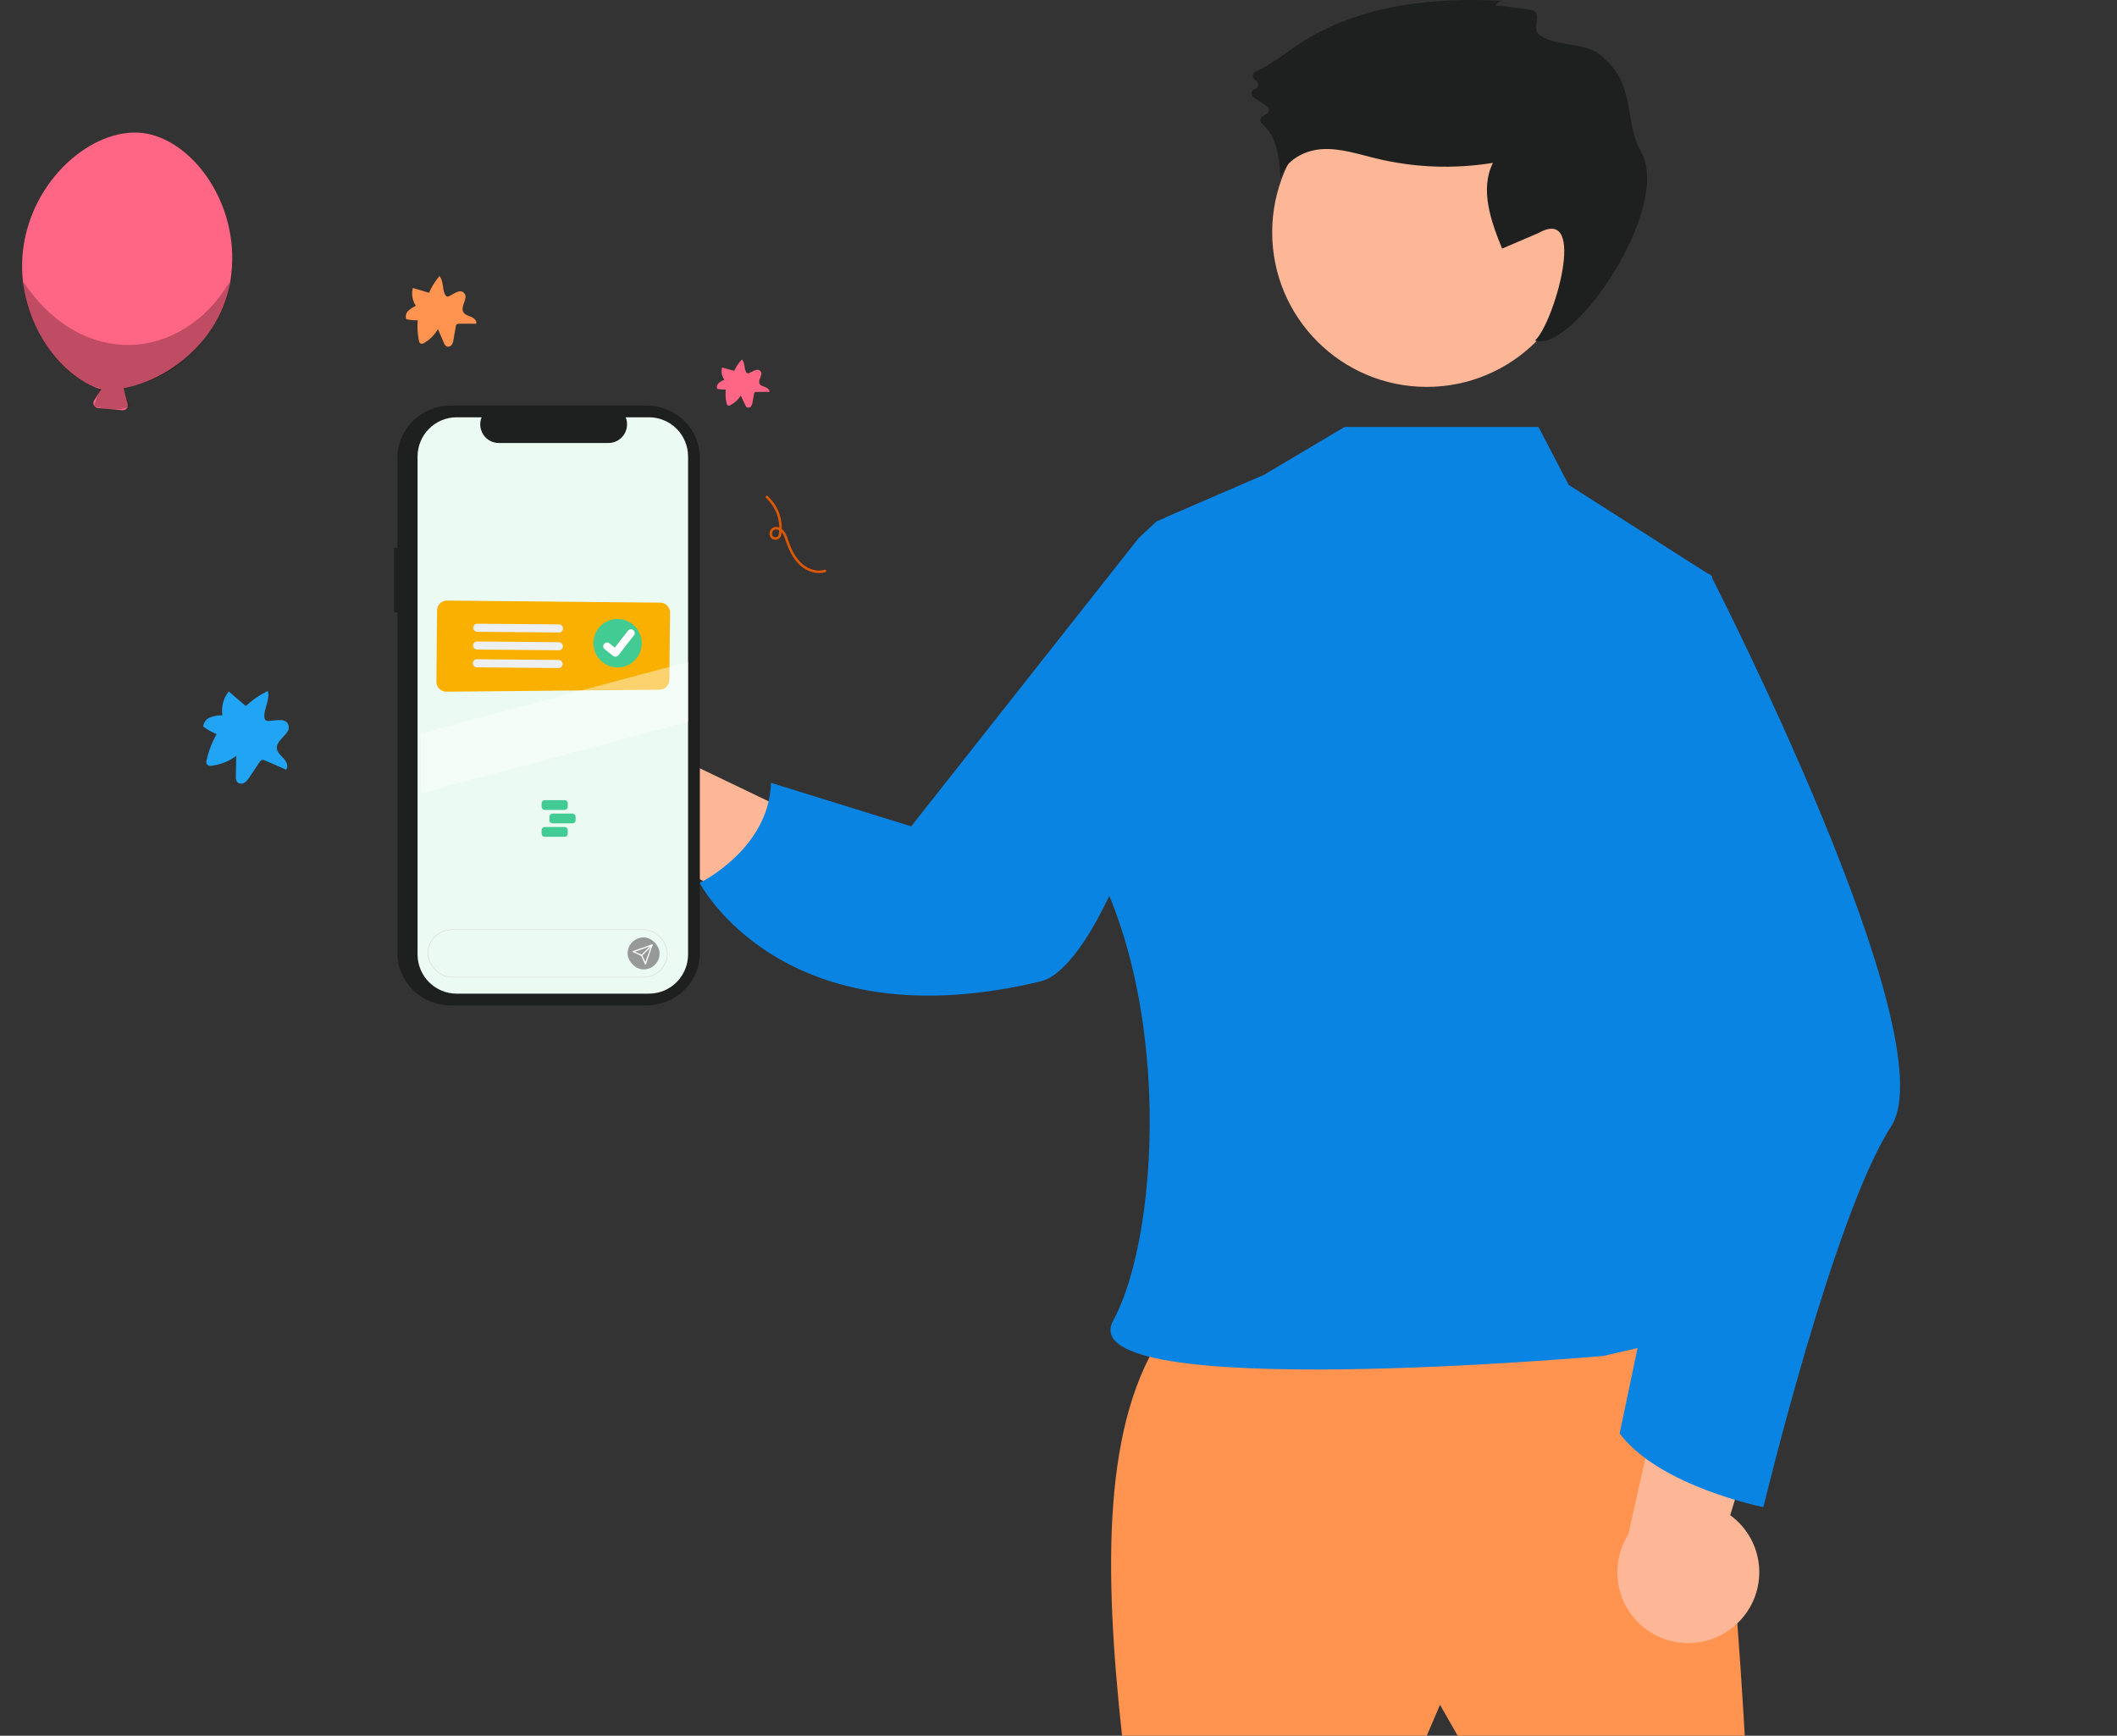
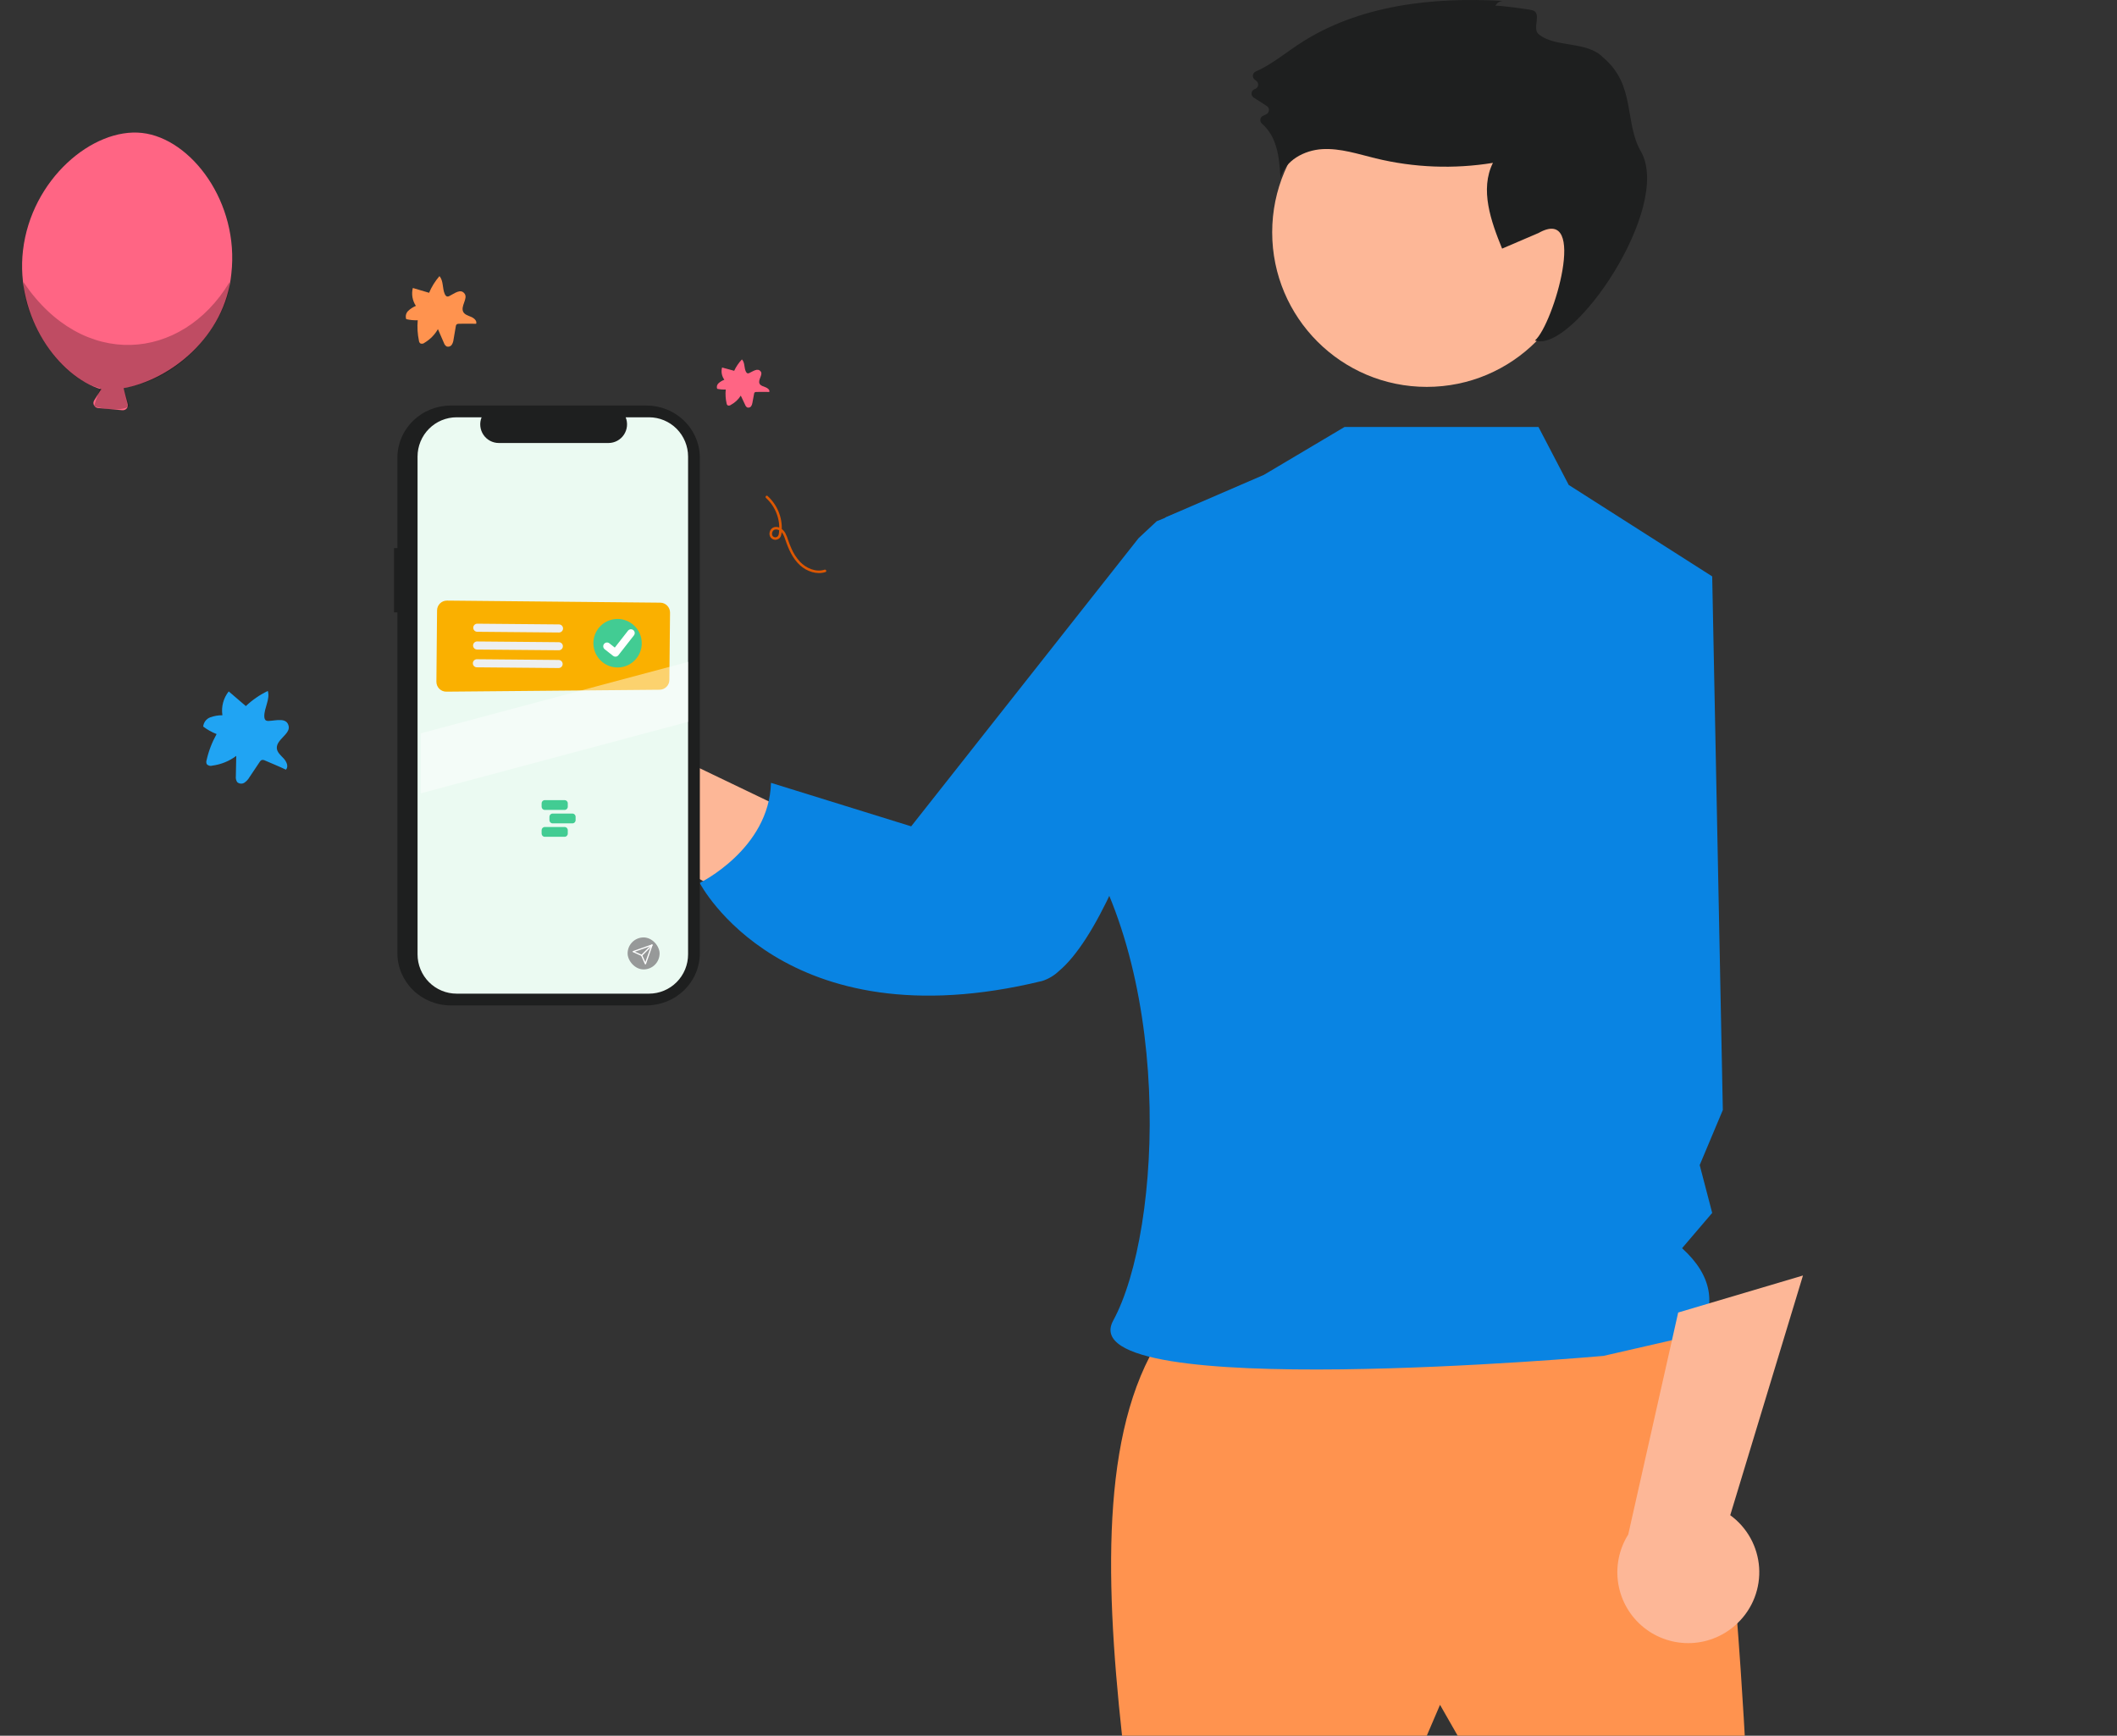
<svg xmlns="http://www.w3.org/2000/svg" width="483" height="396" viewBox="0 0 483 396" fill="none">
  <rect x="0" y="0" width="483" height="396" fill="#333333" stroke="none" />
  <g clip-path="url(#clip0_3341_9482)">
    <path d="M122.558 189.401C123.766 191.418 125.401 193.146 127.349 194.463C129.296 195.779 131.509 196.653 133.831 197.022C136.153 197.391 138.527 197.246 140.787 196.598C143.047 195.95 145.137 194.815 146.911 193.271L196.484 221.703L194.636 192.064L147.844 169.609C145.054 166.801 141.331 165.114 137.381 164.868C133.43 164.622 129.527 165.834 126.41 168.273C123.293 170.713 121.179 174.211 120.469 178.105C119.759 181.999 120.502 186.019 122.558 189.401Z" fill="#FDB797" />
    <path d="M266.073 303.299C251.368 323.881 251.894 358.314 255.997 396H325.522L328.545 388.947L332.576 396H398.071C398.071 396 393.033 300.276 383.964 297.254C374.896 294.231 266.073 303.299 266.073 303.299Z" fill="#FF934F" />
    <path d="M325.521 88.266C344.998 88.266 360.787 72.477 360.787 53C360.787 33.522 344.998 17.733 325.521 17.733C306.043 17.733 290.254 33.522 290.254 53C290.254 72.477 306.043 88.266 325.521 88.266Z" fill="#FDB797" />
    <path d="M351.01 97.415L357.907 110.634L390.643 131.5L393.069 253.241L387.792 265.807L390.643 276.719L383.769 284.772C390.669 291.016 391.546 297.552 387.792 304.313L365.825 309.345C365.825 309.345 243.686 320.205 253.98 301.284C265.227 280.609 268.091 219.551 243.262 186.922C222.183 159.222 265.999 118 265.999 118L288.366 108.335L306.757 97.415L351.01 97.415Z" fill="#0984E3" />
    <path d="M341.178 1.339C341.343 0.989 341.61 0.695 341.944 0.497C342.277 0.3 342.662 0.206 343.049 0.228C326.904 -0.737 309.897 1.144 296.39 10.042C293.117 12.197 290.032 14.768 286.471 16.332C286.303 16.408 286.157 16.525 286.048 16.674C285.939 16.822 285.87 16.996 285.848 17.179C285.826 17.362 285.852 17.548 285.923 17.718C285.994 17.888 286.107 18.037 286.253 18.15L286.644 18.457C286.798 18.578 286.916 18.739 286.986 18.922C287.055 19.106 287.072 19.305 287.036 19.497C287 19.69 286.912 19.869 286.782 20.015C286.651 20.162 286.483 20.269 286.295 20.326C286.099 20.386 285.925 20.5 285.792 20.656C285.659 20.811 285.574 21.001 285.545 21.204C285.517 21.406 285.547 21.613 285.632 21.798C285.717 21.984 285.854 22.142 286.025 22.253L289.023 24.19C289.174 24.286 289.298 24.418 289.385 24.575C289.471 24.731 289.517 24.907 289.518 25.086C289.519 25.265 289.475 25.441 289.39 25.598C289.306 25.756 289.183 25.889 289.033 25.987C288.779 26.143 288.512 26.279 288.236 26.391C288.063 26.455 287.911 26.563 287.793 26.704C287.674 26.845 287.594 27.013 287.56 27.194C287.526 27.375 287.539 27.561 287.598 27.735C287.657 27.909 287.76 28.065 287.896 28.188C289.194 29.344 290.19 30.799 290.796 32.428C291.795 35.025 291.975 37.854 292.144 40.632C293.176 36.624 297.551 34.264 301.683 34.025C305.815 33.785 309.845 35.148 313.866 36.128C322.625 38.257 331.722 38.607 340.618 37.157C337.597 43.22 340.145 50.451 342.71 56.721L351.01 53.163C362.41 46.728 354.469 73.949 350.207 77.686C358.91 80.703 381.686 47.218 374.359 34.517C370.547 27.91 373.253 19.388 365.759 13.121C362.087 9.255 354.754 10.974 351.01 7.76C349.537 6.496 351.783 3.112 349.758 2.375C349.085 2.13 341.289 1.092 341.178 1.339Z" fill="#1E1F1F" />
    <path d="M281.447 111.749C274.976 140.479 258.378 207.56 241.539 221.588C240.471 222.597 239.191 223.353 237.792 223.801C178.602 238.221 159.637 201.439 159.637 201.439C159.637 201.439 175.499 193.709 175.901 178.6L207.89 188.525L259.775 122.772L263.878 118.944L263.901 118.922L281.447 111.749Z" fill="#0984E3" />
    <path d="M396.449 370.287C398.144 368.657 399.461 366.676 400.307 364.483C401.153 362.29 401.509 359.937 401.348 357.592C401.187 355.246 400.513 352.965 399.375 350.908C398.237 348.851 396.662 347.068 394.76 345.686L411.353 291L382.883 299.446L371.49 350.082C369.38 353.43 368.571 357.437 369.217 361.342C369.863 365.247 371.919 368.779 374.995 371.27C378.072 373.76 381.955 375.036 385.909 374.855C389.863 374.674 393.613 373.048 396.449 370.287Z" fill="#FDB797" />
-     <path d="M377.061 128L390.213 131.059C390.213 131.059 444.572 236.823 431.472 256.975C418.373 277.128 402.326 343.847 402.326 343.847C402.326 343.847 378.591 339.128 369.523 327.037L386.13 247.907L369 181.404L377.061 128Z" fill="#0984E3" />
    <g clip-path="url(#clip1_3341_9482)">
      <path d="M89.898 125.042H90.667V104.442C90.667 102.876 90.983 101.326 91.595 99.879C92.208 98.433 93.106 97.118 94.238 96.011C95.37 94.904 96.713 94.026 98.192 93.427C99.671 92.827 101.257 92.519 102.857 92.519H147.48C149.081 92.519 150.666 92.827 152.145 93.427C153.624 94.026 154.968 94.904 156.1 96.011C157.232 97.118 158.13 98.433 158.743 99.879C159.355 101.326 159.671 102.876 159.671 104.442V217.457C159.671 219.023 159.355 220.573 158.743 222.02C158.13 223.466 157.232 224.781 156.1 225.888C154.968 226.995 153.624 227.873 152.145 228.472C150.666 229.071 149.081 229.38 147.48 229.38H102.858C99.624 229.38 96.524 228.124 94.238 225.888C91.952 223.652 90.667 220.619 90.667 217.457V139.706H89.898V125.042Z" fill="#1E1F1F" />
      <path d="M104.178 95.203H109.881C109.618 95.849 109.518 96.55 109.589 97.245C109.66 97.939 109.9 98.606 110.287 99.185C110.674 99.765 111.197 100.239 111.81 100.568C112.423 100.896 113.107 101.068 113.801 101.068H138.828C139.523 101.068 140.206 100.896 140.819 100.568C141.432 100.239 141.955 99.765 142.342 99.185C142.73 98.606 142.969 97.939 143.04 97.245C143.111 96.55 143.011 95.849 142.749 95.203H148.075C150.438 95.203 152.705 96.147 154.377 97.827C156.048 99.508 156.987 101.787 156.987 104.164V217.735C156.987 218.912 156.757 220.077 156.309 221.165C155.861 222.252 155.204 223.24 154.377 224.072C153.549 224.904 152.567 225.564 151.485 226.014C150.404 226.465 149.245 226.696 148.075 226.696H104.178C103.008 226.696 101.849 226.465 100.767 226.014C99.686 225.564 98.704 224.904 97.876 224.072C97.048 223.24 96.392 222.252 95.944 221.165C95.496 220.077 95.266 218.912 95.266 217.735V104.164C95.266 102.987 95.496 101.822 95.944 100.734C96.392 99.647 97.048 98.659 97.876 97.827C98.704 96.995 99.686 96.335 100.767 95.885C101.849 95.434 103.008 95.203 104.178 95.203Z" fill="#EBFAF2" />
-       <rect x="97.629" y="212.103" width="54.626" height="10.831" rx="5.415" stroke="#D6D8D9" stroke-width="0.118" />
      <rect x="143.191" y="213.87" width="7.299" height="7.299" rx="3.65" fill="#979999" />
      <path fill-rule="evenodd" clip-rule="evenodd" d="M148.853 215.507C148.908 215.561 148.908 215.65 148.853 215.704L146.497 218.06C146.443 218.114 146.355 218.114 146.3 218.06C146.246 218.006 146.246 217.917 146.3 217.863L148.656 215.507C148.711 215.453 148.799 215.453 148.853 215.507Z" fill="white" />
      <path fill-rule="evenodd" clip-rule="evenodd" d="M148.853 215.507C148.891 215.545 148.904 215.601 148.886 215.652L147.387 219.935C147.368 219.989 147.318 220.026 147.261 220.028C147.204 220.031 147.152 219.998 147.128 219.946L146.293 218.067L144.415 217.232C144.363 217.209 144.33 217.156 144.332 217.099C144.334 217.042 144.371 216.992 144.425 216.973L148.709 215.474C148.759 215.456 148.815 215.469 148.853 215.507ZM144.849 217.12L146.455 217.834C146.487 217.848 146.512 217.873 146.526 217.905L147.24 219.512L148.528 215.832L144.849 217.12Z" fill="white" />
      <path d="M174.766 113.605C175.837 114.588 176.665 115.803 177.182 117.153C177.699 118.502 177.89 119.946 177.74 121.368C177.695 121.769 177.681 122.238 177.3 122.469C177.159 122.56 176.989 122.6 176.818 122.583C176.648 122.565 176.487 122.491 176.362 122.372C176.05 122.051 176.094 121.54 176.308 121.189C176.55 120.792 177.037 120.72 177.465 120.846C178.511 121.154 178.892 122.296 179.204 123.213C179.915 125.304 180.841 127.425 182.515 128.953C184.065 130.367 186.314 131.158 188.335 130.513C188.688 130.4 188.476 129.859 188.124 129.972C186.12 130.611 183.908 129.632 182.501 128.143C181.678 127.237 181.013 126.2 180.536 125.079C180.281 124.508 180.057 123.924 179.852 123.334C179.677 122.75 179.449 122.18 179.173 121.633C178.684 120.756 177.707 120.003 176.659 120.262C175.682 120.503 175.206 121.837 175.853 122.652C176.467 123.424 177.679 123.268 178.106 122.425C178.325 121.994 178.333 121.405 178.356 120.927C178.43 119.488 178.178 118.044 177.619 116.7C177.06 115.356 176.207 114.147 175.125 113.162C174.844 112.911 174.486 113.355 174.766 113.605Z" fill="#DC5703" />
      <path d="M123.57 183.28C123.57 182.876 123.888 182.549 124.281 182.549L128.83 182.549C129.223 182.549 129.541 182.876 129.541 183.28L129.541 184.048C129.541 184.451 129.223 184.778 128.83 184.778L124.281 184.778C123.888 184.778 123.57 184.451 123.57 184.048L123.57 183.28Z" fill="#42CC93" />
      <path d="M125.356 186.345C125.356 185.942 125.674 185.615 126.066 185.615H130.616C131.008 185.615 131.326 185.942 131.326 186.345V187.113C131.326 187.517 131.008 187.844 130.616 187.844H126.066C125.674 187.844 125.356 187.517 125.356 187.113C125.356 187.113 125.356 186.749 125.356 186.345Z" fill="#42CC93" />
      <path d="M123.57 189.411C123.57 189.008 123.888 188.68 124.281 188.68H128.83C129.223 188.68 129.541 189.008 129.541 189.411V190.179C129.541 190.583 129.223 190.91 128.83 190.91H124.281C123.888 190.91 123.57 190.583 123.57 190.179V189.411Z" fill="#42CC93" />
      <path d="M99.717 139.253C99.729 138.009 100.747 137.01 101.992 137.022L150.64 137.496C151.884 137.509 152.882 138.527 152.87 139.771L152.72 155.128C152.709 156.356 151.716 157.347 150.489 157.359L101.839 157.799C100.579 157.811 99.555 156.786 99.566 155.526L99.717 139.253Z" fill="#FAB000" />
      <path d="M127.507 146.511C127.628 146.512 127.747 146.537 127.859 146.584C127.97 146.631 128.071 146.7 128.156 146.786C128.241 146.872 128.308 146.974 128.354 147.087C128.399 147.199 128.422 147.319 128.422 147.44C128.421 147.561 128.397 147.681 128.35 147.793C128.303 147.904 128.235 148.006 128.149 148.091C128.063 148.176 127.961 148.243 127.849 148.288C127.737 148.334 127.618 148.357 127.497 148.356L127.494 148.356L108.846 148.191C108.602 148.189 108.369 148.09 108.198 147.916C108.027 147.742 107.931 147.507 107.932 147.262C107.934 147.018 108.032 146.784 108.205 146.612C108.378 146.44 108.613 146.345 108.856 146.346L108.86 146.346L127.507 146.511Z" fill="#EDEFF0" />
      <path d="M127.456 150.567C127.577 150.567 127.697 150.592 127.808 150.639C127.919 150.686 128.02 150.755 128.105 150.841C128.19 150.927 128.257 151.03 128.303 151.142C128.348 151.254 128.372 151.374 128.371 151.495C128.37 151.617 128.346 151.736 128.299 151.848C128.252 151.96 128.184 152.061 128.098 152.146C128.012 152.231 127.91 152.298 127.798 152.344C127.687 152.389 127.567 152.412 127.446 152.411L127.443 152.411L108.795 152.246C108.552 152.244 108.319 152.145 108.147 151.971C107.976 151.797 107.88 151.562 107.882 151.317C107.883 151.073 107.981 150.839 108.154 150.667C108.328 150.495 108.562 150.4 108.806 150.401L108.809 150.401L127.456 150.567Z" fill="#EDEFF0" />
      <path d="M127.546 142.458C127.667 142.458 127.786 142.483 127.898 142.53C128.009 142.577 128.11 142.646 128.195 142.732C128.28 142.819 128.347 142.921 128.393 143.033C128.438 143.145 128.461 143.265 128.461 143.387C128.46 143.508 128.436 143.627 128.389 143.739C128.342 143.851 128.274 143.952 128.188 144.037C128.102 144.122 128 144.189 127.888 144.235C127.777 144.28 127.657 144.303 127.536 144.302L127.533 144.302L108.885 144.137C108.642 144.135 108.408 144.037 108.237 143.862C108.066 143.688 107.97 143.453 107.971 143.208C107.973 142.964 108.071 142.73 108.244 142.558C108.417 142.386 108.652 142.291 108.895 142.293L108.899 142.293L127.546 142.458Z" fill="#EDEFF0" />
      <path d="M142.102 152.149C139.129 152.81 136.181 150.927 135.517 147.943C134.854 144.959 136.726 142.004 139.699 141.343C142.672 140.682 145.62 142.565 146.284 145.549C146.947 148.533 145.075 151.488 142.102 152.149Z" fill="#42CC93" />
      <path d="M140.399 149.816C140.214 149.814 140.034 149.752 139.887 149.639L139.878 149.632L137.961 148.125C137.872 148.055 137.797 147.969 137.742 147.87C137.686 147.771 137.651 147.662 137.637 147.55C137.623 147.437 137.632 147.323 137.663 147.213C137.693 147.104 137.745 147.002 137.815 146.912C137.885 146.823 137.971 146.748 138.07 146.692C138.169 146.637 138.277 146.601 138.39 146.587C138.502 146.574 138.616 146.582 138.725 146.613C138.834 146.644 138.936 146.695 139.024 146.766L140.266 147.743L143.277 143.897C143.418 143.717 143.624 143.6 143.851 143.572C144.077 143.545 144.305 143.609 144.484 143.75L144.466 143.775L144.485 143.75C144.664 143.891 144.78 144.098 144.807 144.325C144.834 144.552 144.77 144.781 144.629 144.961L141.088 149.486C141.006 149.591 140.902 149.674 140.782 149.732C140.663 149.789 140.532 149.817 140.4 149.816L140.399 149.816Z" fill="white" />
      <path opacity="0.43" d="M157 151V164.677L96 181V167.299L157 151Z" fill="white" />
    </g>
    <path d="M102.535 67.533C102.401 67.608 102.253 67.652 102.096 67.652C101.817 67.652 101.627 67.385 101.505 67.139C100.872 65.818 101.237 64.112 100.262 63C99.272 64.14 98.475 65.421 97.899 66.8L94.189 65.699C94.014 66.389 93.984 67.107 94.103 67.81C94.222 68.514 94.49 69.182 94.884 69.784C94.233 70.059 93.641 70.445 93.135 70.921C92.882 71.163 92.707 71.47 92.629 71.805C92.551 72.141 92.57 72.487 92.685 72.812C93.541 73.014 94.423 73.097 95.305 73.061C95.167 74.631 95.26 76.208 95.584 77.752C95.606 77.983 95.718 78.196 95.9 78.348C96.057 78.413 96.231 78.434 96.399 78.409C96.57 78.384 96.727 78.312 96.853 78.2C98.137 77.435 99.194 76.363 99.912 75.089L101.289 78.254C101.393 78.582 101.613 78.864 101.91 79.052C102.119 79.12 102.349 79.117 102.558 79.048C102.766 78.979 102.945 78.846 103.068 78.665C103.298 78.297 103.436 77.89 103.477 77.464L103.994 74.443C104.005 74.288 104.065 74.144 104.165 74.021C104.322 73.906 104.515 73.848 104.709 73.866C106.019 73.866 107.328 73.819 108.638 73.866C108.869 73.195 108.169 72.581 107.5 72.296C106.83 72.011 106.037 71.802 105.702 71.177C105.014 69.9 106.781 68.132 106.026 67.038C105.107 65.717 103.674 66.984 102.528 67.533H102.535Z" fill="#FF934F" />
    <path d="M170.965 85.097C170.865 85.148 170.754 85.178 170.638 85.178C170.43 85.178 170.288 84.996 170.197 84.828C169.725 83.925 169.997 82.759 169.27 82C168.533 82.779 167.939 83.654 167.509 84.596L164.744 83.844C164.614 84.315 164.592 84.806 164.68 85.286C164.769 85.767 164.969 86.223 165.263 86.635C164.777 86.822 164.336 87.086 163.959 87.412C163.771 87.577 163.64 87.786 163.582 88.016C163.524 88.245 163.538 88.481 163.624 88.703C164.262 88.841 164.919 88.898 165.576 88.874C165.474 89.946 165.543 91.023 165.784 92.079C165.801 92.236 165.884 92.382 166.02 92.485C166.136 92.53 166.267 92.544 166.392 92.527C166.519 92.51 166.636 92.461 166.73 92.384C167.687 91.862 168.474 91.129 169.01 90.259L170.036 92.421C170.114 92.646 170.277 92.838 170.499 92.966C170.654 93.013 170.826 93.01 170.982 92.964C171.137 92.917 171.27 92.826 171.362 92.702C171.533 92.451 171.636 92.172 171.667 91.881L172.052 89.818C172.06 89.712 172.105 89.613 172.18 89.529C172.296 89.45 172.44 89.411 172.585 89.423C173.561 89.423 174.537 89.391 175.513 89.423C175.685 88.965 175.164 88.546 174.665 88.351C174.165 88.156 173.575 88.013 173.325 87.587C172.812 86.714 174.129 85.506 173.566 84.759C172.881 83.856 171.814 84.722 170.959 85.097H170.965Z" fill="#FF6584" />
  </g>
  <path d="M61.338 164.479C61.132 164.501 60.926 164.476 60.735 164.392C60.395 164.243 60.313 163.81 60.301 163.44C60.269 161.462 61.67 159.539 61.104 157.639C59.257 158.524 57.568 159.688 56.091 161.09L52.182 157.74C51.582 158.501 51.143 159.376 50.894 160.313C50.645 161.25 50.598 162.222 50.741 163.181C49.793 163.173 48.855 163.335 47.971 163.656C47.526 163.82 47.141 164.108 46.858 164.482C46.574 164.857 46.403 165.297 46.361 165.761C47.292 166.47 48.322 167.045 49.418 167.472C48.371 169.346 47.6 171.353 47.13 173.442C47.028 173.741 47.044 174.065 47.182 174.35C47.336 174.514 47.538 174.635 47.756 174.693C47.979 174.753 48.21 174.747 48.427 174.676C50.422 174.414 52.312 173.649 53.902 172.452L53.809 177.116C53.752 177.579 53.862 178.046 54.12 178.438C54.336 178.635 54.619 178.754 54.912 178.78C55.205 178.806 55.497 178.736 55.748 178.578C56.236 178.245 56.633 177.812 56.921 177.306L59.245 173.834C59.345 173.648 59.499 173.501 59.69 173.402C59.946 173.342 60.214 173.374 60.44 173.5C62.038 174.201 63.663 174.843 65.234 175.602C65.892 174.893 65.382 173.757 64.725 173.045C64.067 172.333 63.218 171.649 63.159 170.696C63.035 168.742 66.182 167.494 65.874 165.733C65.492 163.602 63.034 164.407 61.329 164.475L61.338 164.479Z" fill="#20A4F3" />
  <path d="M52.777 62.489C54.657 46.195 43.619 31.582 32.413 30.33C21.207 29.077 7.12 40.882 5.239 57.175C3.499 72.257 13.328 85.945 23.169 88.835C23.049 88.919 22.945 89.024 22.865 89.146L21.489 91.338C21.384 91.505 21.324 91.695 21.314 91.892C21.305 92.088 21.347 92.283 21.435 92.459C21.524 92.635 21.657 92.786 21.821 92.897C21.985 93.008 22.175 93.075 22.373 93.093L27.908 93.593C28.107 93.611 28.306 93.579 28.488 93.499C28.67 93.419 28.828 93.295 28.948 93.138C29.068 92.981 29.145 92.796 29.172 92.602C29.199 92.407 29.175 92.209 29.103 92.025L28.394 89.364C28.359 89.281 28.235 88.629 28.182 88.557C38.937 86.652 51.336 76.765 52.777 62.489Z" fill="#FF6584" />
  <path d="M52.347 64.405C41.449 82.492 18.885 84.414 5.385 64.405C5.009 70.533 12.066 85.874 22.814 88.557L21.472 92.582C21.174 92.884 27.782 94.238 29.523 92.582L28.196 88.557C45.032 85.844 52.944 68.809 52.347 64.405Z" fill="black" fill-opacity="0.25" />
  <defs>
    <clipPath id="clip0_3341_9482">
      <rect width="396" height="396" fill="white" transform="translate(86.547)" />
    </clipPath>
    <clipPath id="clip1_3341_9482">
      <rect width="182.481" height="182.481" fill="white" transform="translate(71.113 92.519)" />
    </clipPath>
  </defs>
</svg>